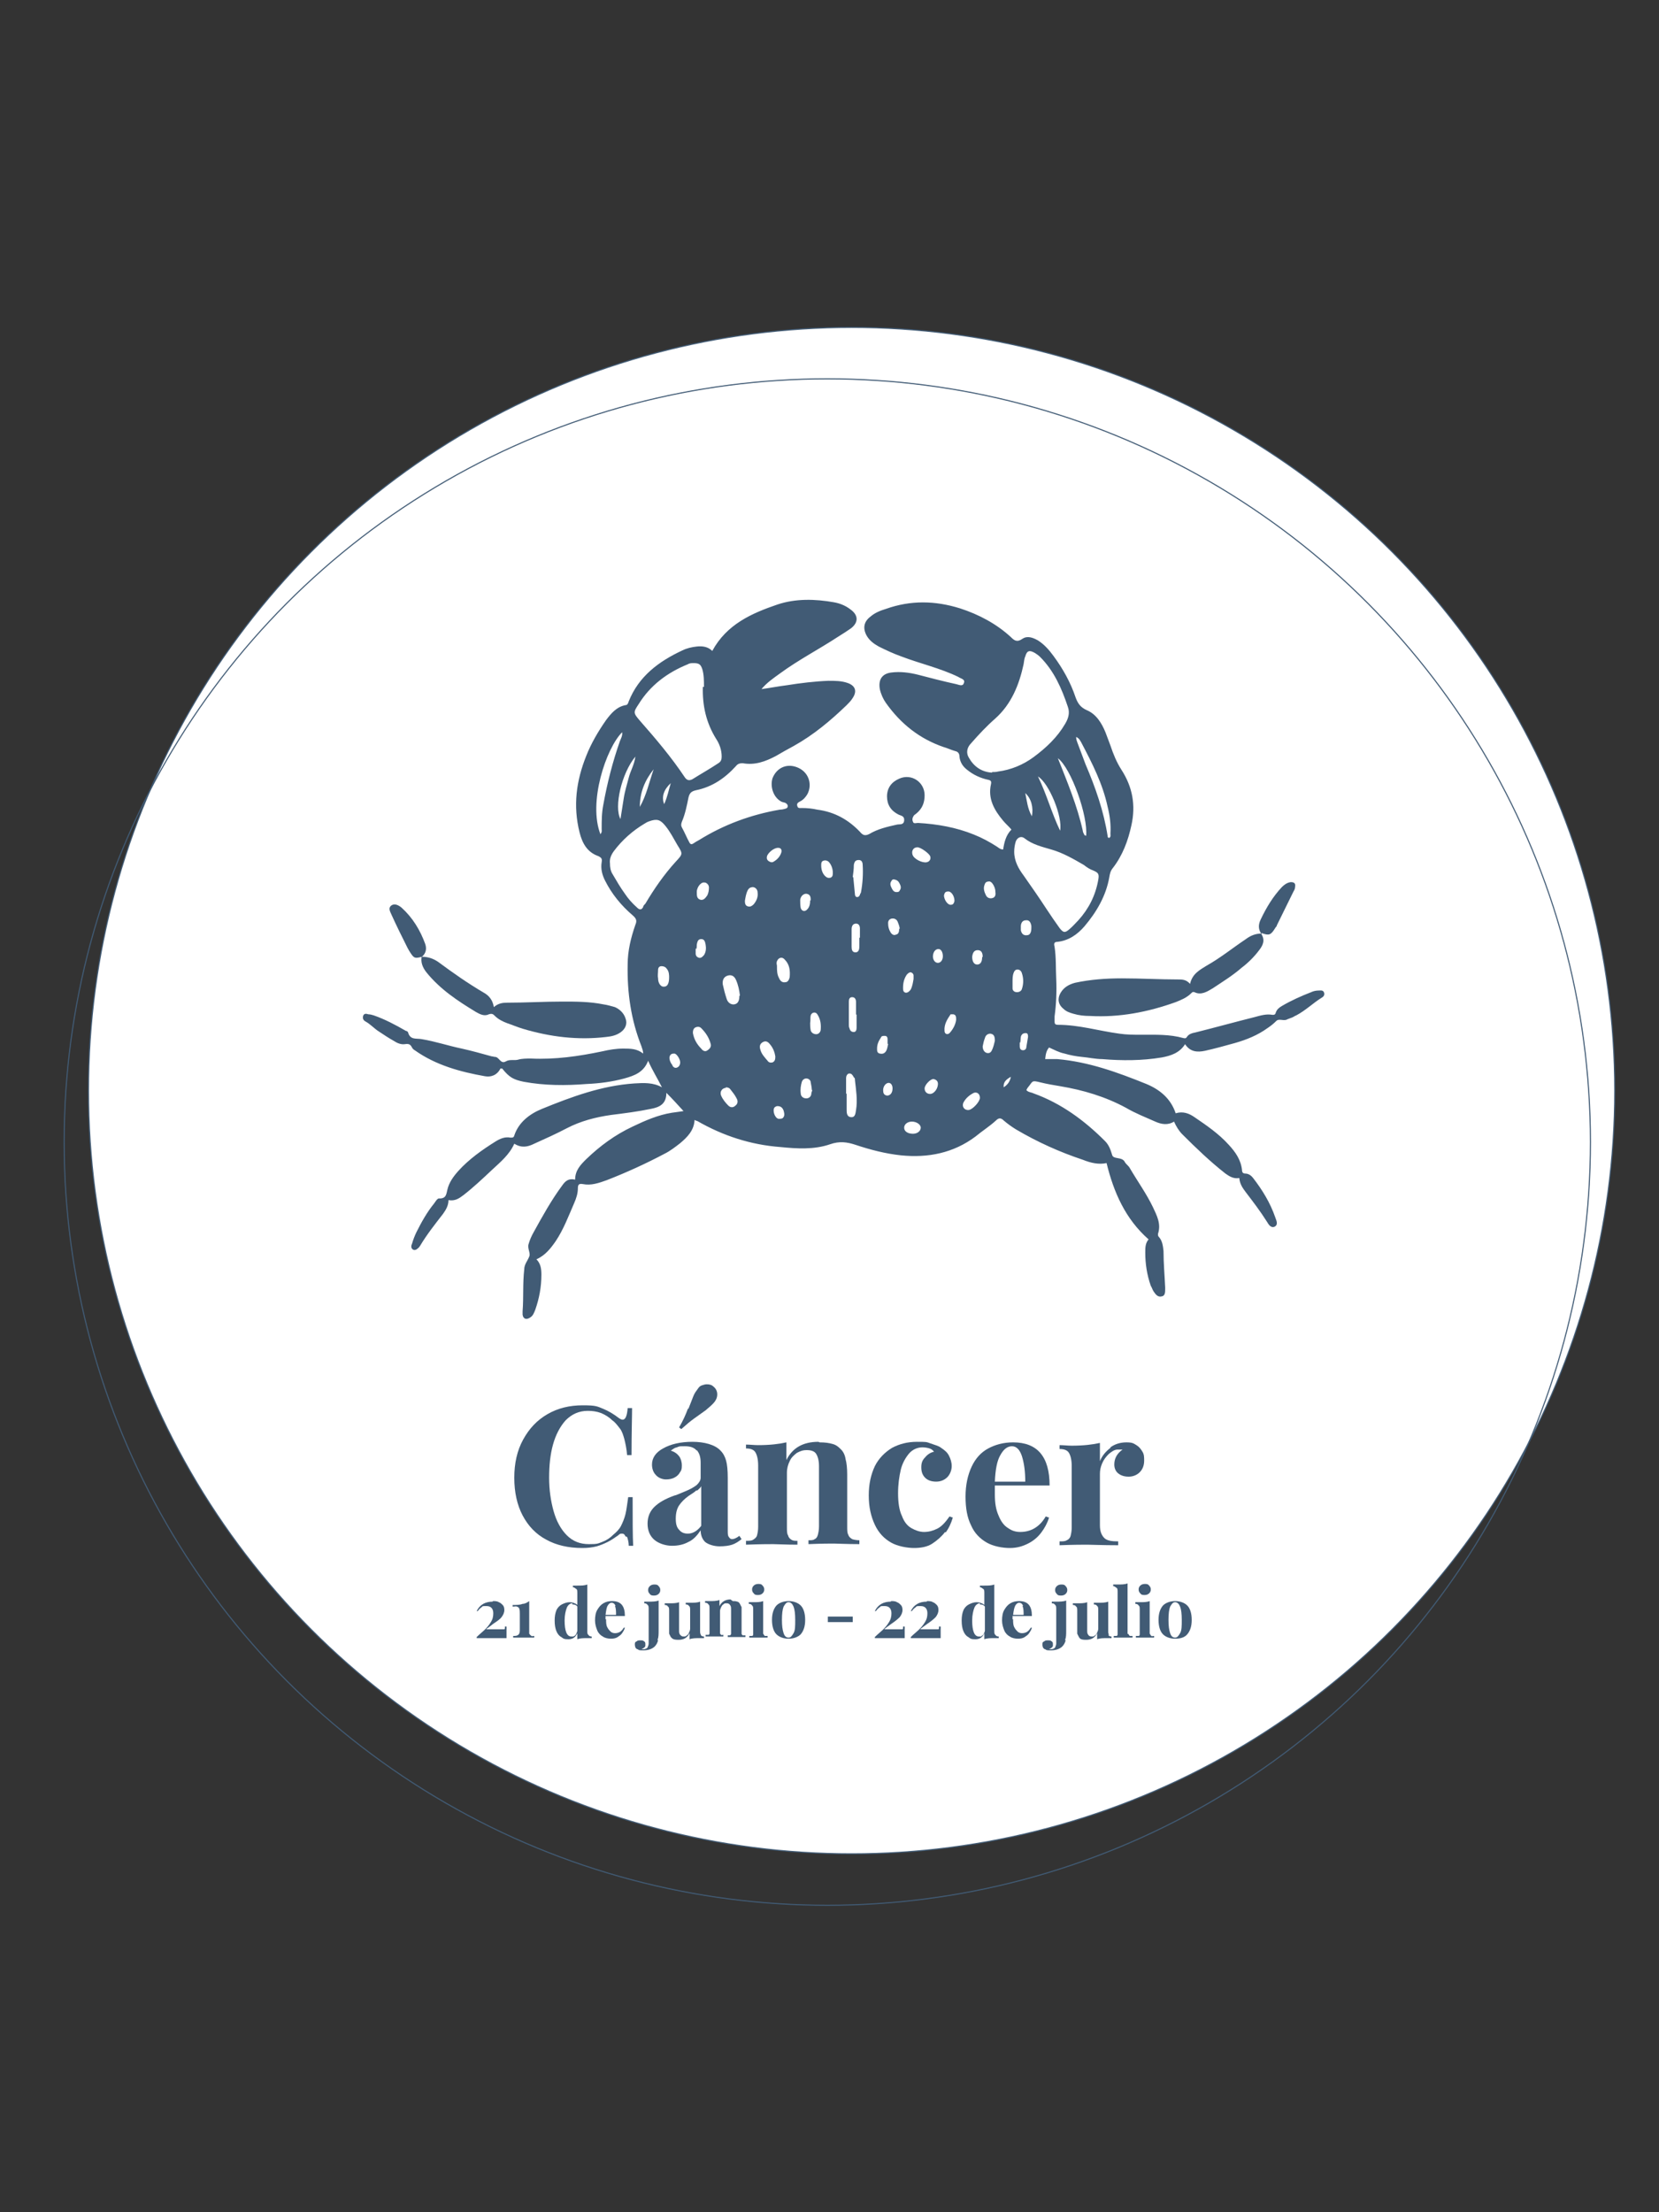
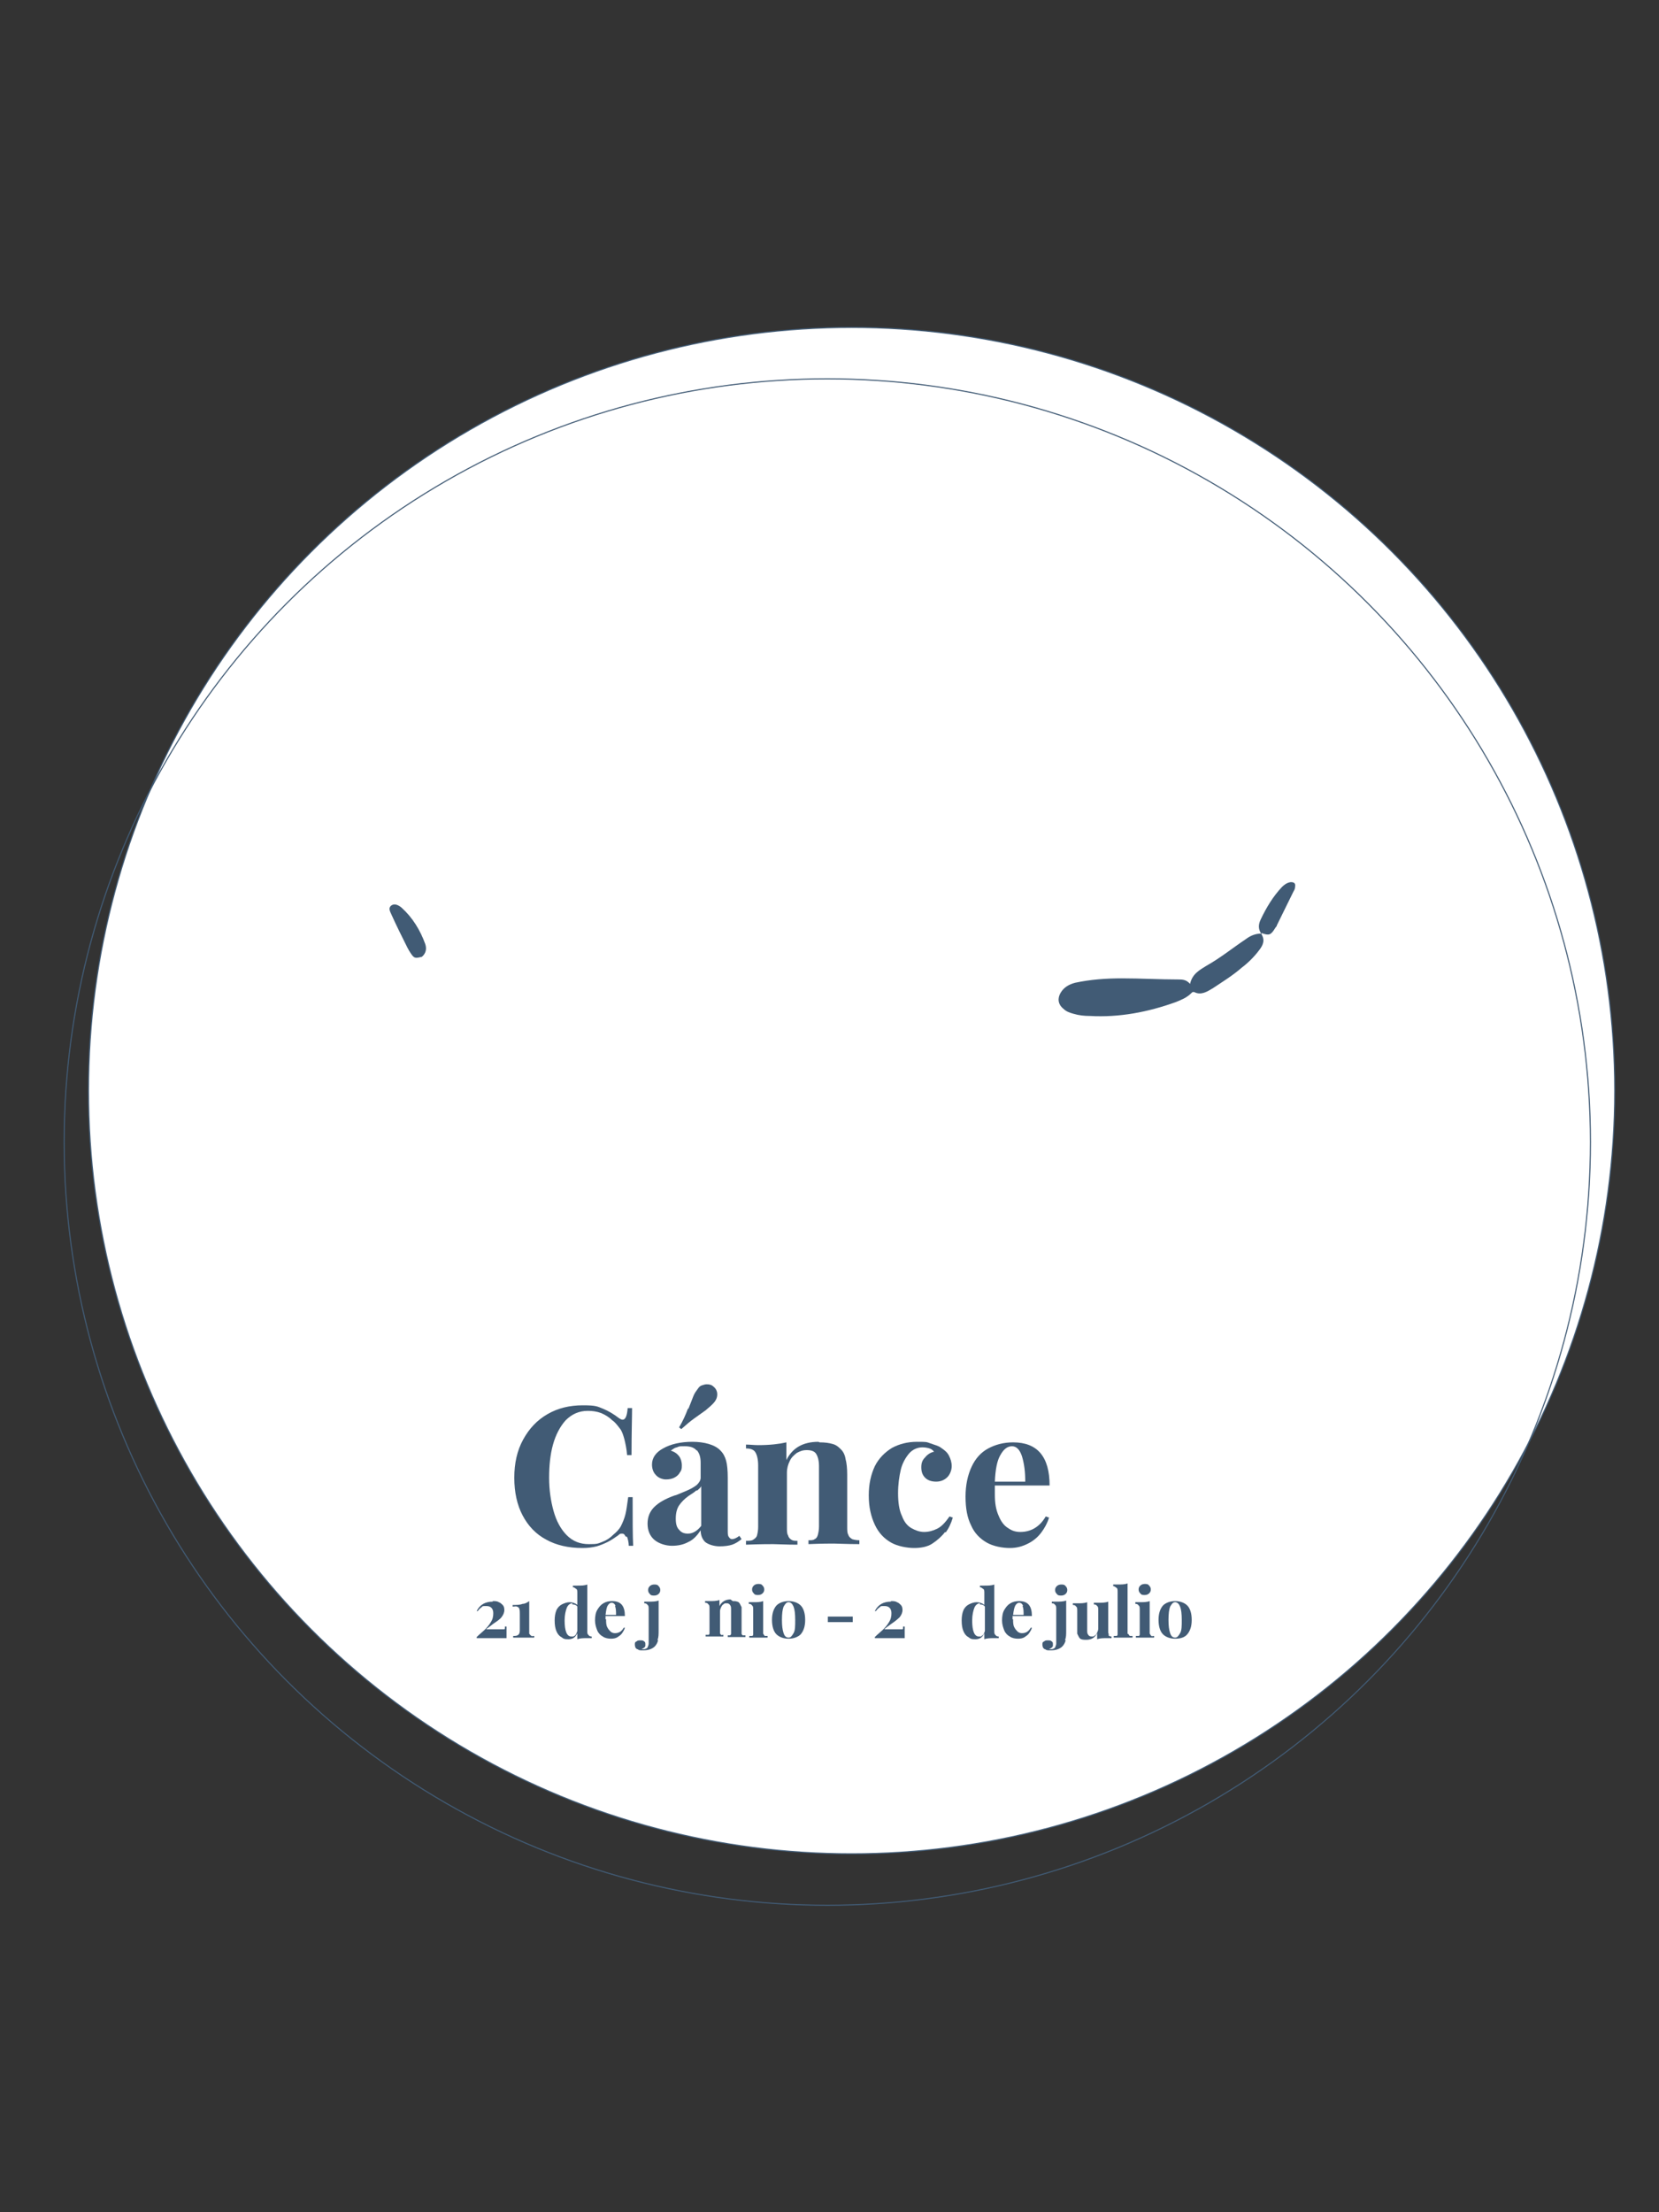
<svg xmlns="http://www.w3.org/2000/svg" viewBox="0 0 300 400" version="1.1">
  <rect x="0" y="0" width="300" height="400" fill="#333333" stroke="none" />
  <defs>
    <style>
      .cls-1 {
        fill: #fff;
      }

      .cls-1, .cls-2 {
        stroke: #415b75;
        stroke-miterlimit: 10;
        stroke-width: .2px;
      }

      .cls-3 {
        isolation: isolate;
      }

      .cls-2 {
        fill: none;
      }

      .cls-4 {
        fill: #415b75;
      }
    </style>
  </defs>
  <g>
    <g id="Capa_1">
      <g data-name="Capa_1" id="Capa_1-2">
        <circle r="138" cy="197.2" cx="154" class="cls-1" />
        <g>
          <g class="cls-3">
            <g class="cls-3">
              <path d="M113.1,277.8c-.1-.3-.3-.5-.6-.5s-.4,0-.7.3c-.7.5-1.3.9-1.9,1.2-.6.3-1.3.6-2,.8-.8.2-1.6.3-2.6.3-2.5,0-4.7-.5-6.5-1.5-1.9-1-3.3-2.5-4.3-4.4-1-1.9-1.5-4.2-1.5-6.8s.5-4.9,1.6-6.9,2.5-3.5,4.4-4.6c1.9-1.1,4-1.6,6.4-1.6s2.6.2,3.6.6c1,.4,2,1,2.9,1.7.3.2.5.3.7.3.5,0,.8-.7.9-2.1h.8c0,1.6-.1,4.4-.1,8.5h-.8c-.1-1.2-.3-2.1-.5-2.9-.2-.7-.4-1.4-.8-1.9s-.8-1.1-1.4-1.5c-.6-.6-1.3-1-2-1.3-.8-.3-1.6-.4-2.4-.4-1.6,0-2.9.6-4,1.7-1,1.1-1.8,2.6-2.3,4.4-.5,1.8-.7,3.8-.7,6s.3,4.2.8,6c.5,1.8,1.3,3.3,2.4,4.4s2.4,1.6,4,1.6,1.6-.1,2.4-.4c.8-.3,1.4-.7,2-1.3.6-.5,1.1-1,1.4-1.6.3-.6.6-1.3.8-2.1.2-.8.3-1.8.5-3.1h.8c0,4.2,0,7.2.1,8.8h-.8c0-.7-.2-1.3-.3-1.6Z" class="cls-4" />
              <path d="M126,262.3c-.5-.6-1.2-.8-2.2-.8s-.9,0-1.4.2c-.5.1-.8.4-1.1.6.7.2,1.2.6,1.5,1s.5,1,.5,1.7-.1.9-.4,1.3c-.2.4-.6.7-1,.9-.4.2-.9.3-1.5.3s-1.4-.3-1.8-.8c-.5-.5-.7-1.2-.7-1.9,0-1.2.7-2.2,2-2.9,1.4-.8,3.2-1.2,5.3-1.2s4.1.5,5.1,1.6c.5.5.8,1.1,1,1.8.2.7.3,1.8.3,3.1v9.5c0,.6,0,1,.2,1.2.1.2.3.4.6.4s.8-.2,1.3-.6l.4.6c-.5.4-1.1.8-1.7,1-.6.2-1.4.3-2.3.3s-2-.3-2.6-.8c-.5-.5-.8-1.2-.8-2.1-.6.9-1.3,1.7-2.2,2.1-.9.5-1.9.7-3,.7s-2.4-.4-3.2-1.1c-.8-.7-1.2-1.7-1.2-2.9s.4-2.2,1.2-3c.8-.8,2-1.5,3.7-2.1.2,0,.8-.3,1.8-.7s1.7-.8,2.2-1.2c.4-.4.7-.8.7-1.3v-2.7c0-1-.2-1.7-.7-2.3ZM125.9,269.5c-.3.3-.8.6-1.4,1-.7.5-1.3,1.1-1.7,1.7-.4.6-.6,1.4-.6,2.4s.2,1.6.6,2c.4.5.9.7,1.6.7.9,0,1.7-.5,2.4-1.4v-7.2c-.1.3-.4.5-.7.8ZM124.5,254.7c.4-1,.7-1.8.9-2.3s.5-.9.8-1.3c.2-.3.4-.5.7-.6.3-.1.6-.2.9-.2.5,0,.9.1,1.2.4.4.3.7.8.7,1.4s-.2,1-.5,1.4c-.4.5-.9.9-1.6,1.5-.7.5-1.4,1-2.1,1.5-.7.5-1.4,1.1-2.3,1.9l-.4-.3c.7-1.2,1.2-2.3,1.6-3.4Z" class="cls-4" />
              <path d="M148.2,260.8c1,0,1.7.1,2.4.3s1.1.6,1.5,1c.4.4.7,1,.8,1.7.2.7.3,1.7.3,2.8v9.4c0,.7,0,1.2.2,1.5.1.4.4.6.7.8.3.1.8.2,1.3.2v.7c-2.3,0-3.9-.1-4.6-.1s-2.2,0-4.6.1v-.7c.5,0,.9,0,1.1-.2.3-.1.5-.4.6-.8.1-.4.2-.9.2-1.5v-10.9c0-1-.2-1.7-.5-2.2-.3-.5-.9-.7-1.7-.7s-1.2.2-1.8.5c-.5.4-1,.8-1.3,1.5-.3.6-.5,1.3-.5,2.1v9.8c0,.7,0,1.2.2,1.5.1.4.3.6.6.8s.6.2,1.1.2v.7c-2.1,0-3.6-.1-4.4-.1s-2.3,0-4.9.1v-.7c.6,0,1,0,1.3-.2s.6-.4.7-.8c.1-.4.2-.9.2-1.5v-11.1c0-1.1-.2-1.9-.5-2.4-.3-.5-.9-.7-1.7-.7v-.7c.7,0,1.5.1,2.2.1,2.1,0,3.8-.2,5.1-.5v3.2c1.1-2.2,3-3.3,5.8-3.3Z" class="cls-4" />
              <path d="M170.9,277c-.6.8-1.4,1.5-2.3,2.1s-2.1.8-3.3.8-3-.3-4.2-1c-1.2-.7-2.2-1.7-2.9-3.2s-1.1-3.2-1.1-5.3.4-3.8,1.1-5.3c.7-1.4,1.8-2.5,3.1-3.3,1.3-.7,2.8-1.1,4.5-1.1s1.7,0,2.5.3,1.4.4,1.9.8c.6.4,1.1.8,1.4,1.4.3.6.5,1.2.5,1.9s-.3,1.5-.8,2-1.2.8-2,.8-1.5-.2-2-.7c-.5-.5-.7-1.1-.7-1.9s.2-1.3.7-1.8c.4-.5,1-.9,1.6-1-.2-.3-.5-.5-.8-.6s-.8-.2-1.3-.2c-.9,0-1.8.4-2.4,1.1s-1.2,1.7-1.5,2.9c-.3,1.3-.5,2.7-.5,4.3s.2,3.1.7,4.1c.4,1.1,1,1.8,1.7,2.2.7.4,1.5.7,2.3.7s1.6-.2,2.4-.6c.8-.4,1.5-1.2,2.2-2.2l.6.2c-.3,1-.7,1.9-1.3,2.7Z" class="cls-4" />
              <path d="M179.9,270.2c0,1.6.2,2.8.7,3.9.4,1,1,1.8,1.7,2.2.7.5,1.4.7,2.2.7,1.9,0,3.5-.9,4.6-2.8l.6.2c-.3,1-.8,1.9-1.4,2.7-.6.8-1.4,1.5-2.4,2-1,.5-2,.8-3.3.8s-3-.3-4.2-1-2.2-1.7-2.8-3.1c-.7-1.4-1-3.1-1-5.2s.4-3.9,1.1-5.4c.7-1.5,1.7-2.6,3-3.3,1.3-.7,2.8-1.1,4.5-1.1,4.4,0,6.6,2.6,6.6,7.8h-9.9c0,.3,0,.9,0,1.6ZM184.8,263.3c-.4-1.2-1-1.8-1.8-1.8s-1.5.5-2.1,1.6c-.6,1-.9,2.6-1,4.8h5.5c0-1.8-.2-3.3-.6-4.6Z" class="cls-4" />
-               <path d="M200.8,261.7c.8-.6,1.8-.9,2.9-.9s1.3.2,1.8.5c.5.3.8.7,1.1,1.2s.3,1,.3,1.6c0,.9-.3,1.6-.8,2.1-.5.5-1.2.8-2,.8s-1.4-.2-1.9-.6c-.5-.4-.7-1-.7-1.6,0-1.1.5-2,1.5-2.7-.1,0-.3,0-.4,0s-.3,0-.5,0c-.6,0-1.1.4-1.6.8-.5.5-.9,1-1.2,1.7-.3.7-.4,1.3-.4,1.9v9.3c0,1.1.3,1.8.8,2.3s1.4.6,2.5.6v.7c-2.9,0-4.8-.1-5.6-.1s-2.4,0-5,.1v-.7c.6,0,1,0,1.3-.2.3-.1.6-.4.7-.8.1-.4.2-.9.2-1.5v-11.1c0-1.1-.2-1.9-.5-2.4-.3-.5-.9-.7-1.7-.7v-.7c.7,0,1.5.1,2.2.1,2.1,0,3.8-.2,5.1-.5v3.3c.4-1,1.1-1.8,1.9-2.4Z" class="cls-4" />
            </g>
          </g>
          <g class="cls-3">
            <g class="cls-3">
              <path d="M89.1,289.5c.4,0,.8,0,1.1.2.3.1.5.3.7.5.2.2.3.5.3.9,0,.5-.2.9-.5,1.3s-.9.8-1.5,1.2c-.6.5-1.1.8-1.3,1h2.7c.2,0,.4,0,.5,0,.1,0,.2,0,.2-.2,0,0,0-.2,0-.3h.3c0,1,0,1.7,0,2.1-.2,0-.8,0-1.8,0h-3.6v-.2c.1-.1.5-.5,1.1-1,.6-.5,1.1-1.1,1.4-1.6.4-.6.5-1.1.5-1.7,0-.8-.4-1.3-1.2-1.3s-.7,0-.9.2c-.3.2-.5.4-.7.7h-.2c.6-1.2,1.6-1.7,2.9-1.7Z" class="cls-4" />
              <path d="M95.8,295.5c0,.1.2.2.3.3s.3,0,.5,0v.3c-.9,0-1.5,0-1.7,0s-1,0-2.1,0v-.3c.4,0,.7,0,.9-.2.2-.1.3-.4.3-.8v-3c0-.4,0-.7-.1-.9,0-.2-.2-.3-.4-.4s-.4,0-.8,0v-.3c.7,0,1.3,0,1.8-.2.5,0,.9-.3,1.2-.5v5.3c0,.2,0,.4,0,.6Z" class="cls-4" />
              <path d="M106.4,295.6c.1.2.3.3.6.3v.3c-.3,0-.5,0-.8,0-.7,0-1.3,0-1.8.2v-1.1c-.3.7-.8,1.1-1.6,1.1s-.9-.1-1.3-.4c-.4-.2-.7-.6-.9-1.1s-.3-1.1-.3-1.9c0-.7.1-1.3.3-1.8.2-.5.6-.9,1-1.1s.9-.4,1.4-.4,1.1.2,1.4.5v-2.1c0-.4,0-.7-.2-.8s-.3-.3-.6-.3v-.3c.3,0,.5,0,.8,0,.7,0,1.3,0,1.8-.2v8.3c0,.4,0,.7.2.8ZM103.5,289.9c-.4,0-.8.3-1,.8-.2.5-.4,1.3-.4,2.3,0,1.9.4,2.9,1.2,2.9s.3,0,.5-.1c.2,0,.3-.2.4-.4.1-.2.2-.4.2-.6v-4.3c-.2-.3-.5-.4-.9-.4Z" class="cls-4" />
              <path d="M109.6,292.8c0,.5,0,1,.2,1.4s.4.6.6.8c.2.2.5.3.8.3.7,0,1.2-.3,1.6-1h.2c-.1.4-.3.7-.5,1-.2.3-.5.5-.8.7-.3.2-.7.3-1.2.3s-1.1-.1-1.5-.4c-.4-.2-.8-.6-1-1.1-.2-.5-.4-1.1-.4-1.8s.1-1.4.4-1.9c.3-.5.6-.9,1.1-1.2.5-.3,1-.4,1.6-.4,1.6,0,2.3.9,2.3,2.7h-3.5c0,.1,0,.3,0,.6ZM111.3,290.4c-.1-.4-.4-.6-.7-.6s-.5.2-.7.5-.3.9-.4,1.7h1.9c0-.6,0-1.2-.2-1.6Z" class="cls-4" />
              <path d="M119,296.6c-.1.4-.3.8-.6,1.1-.4.4-1.1.7-2,.7s-.8,0-1.1-.2c-.2,0-.3-.2-.4-.3,0-.1-.1-.3-.1-.5,0-.3,0-.5.3-.6.2-.2.4-.2.7-.2s.5,0,.7.2c.2.1.2.3.2.6s0,.3-.2.5c-.1.1-.3.2-.5.3.1,0,.2,0,.3,0,.4,0,.6-.1.8-.3,0-.1.2-.4.2-.7,0-.3,0-.8,0-1.4v-4.8c0-.4,0-.7-.2-.8-.1-.2-.3-.3-.6-.3v-.3c.3,0,.5,0,.8,0,.7,0,1.3,0,1.8-.2v5.4c0,.7,0,1.3-.2,1.7ZM119.1,286.8c.2.2.3.4.3.7s-.1.5-.3.7c-.2.2-.5.3-.8.3s-.6,0-.8-.3c-.2-.2-.3-.4-.3-.7s.1-.5.3-.7c.2-.2.5-.3.8-.3s.6,0,.8.3Z" class="cls-4" />
-               <path d="M126.7,295.6c.1.2.3.3.6.3v.3c-.3,0-.5,0-.8,0-.7,0-1.3,0-1.8.2v-1.1c-.4.8-1,1.2-2,1.2s-1.1-.2-1.4-.5c-.1-.2-.2-.4-.3-.6,0-.3,0-.6,0-1v-3.1c0-.4,0-.7-.2-.8-.1-.2-.3-.3-.6-.3v-.3c.3,0,.5,0,.8,0,.7,0,1.3,0,1.8-.2v5.1c0,.3,0,.6.2.8s.3.3.6.3.4,0,.6-.2c.2-.1.3-.3.4-.5.1-.2.2-.5.2-.7v-3.3c0-.4,0-.7-.2-.8-.1-.2-.3-.3-.6-.3v-.3c.3,0,.5,0,.8,0,.7,0,1.3,0,1.8-.2v5.2c0,.4,0,.7.2.8Z" class="cls-4" />
              <path d="M132.5,289.5c.3,0,.6,0,.8.1.2,0,.4.2.5.4.1.2.2.4.3.6,0,.2,0,.6,0,1v3.3c0,.2,0,.4,0,.5,0,.1.1.2.2.3.1,0,.3,0,.5,0v.3c-.8,0-1.4,0-1.6,0s-.8,0-1.6,0v-.3c.2,0,.3,0,.4,0,0,0,.2-.1.2-.3,0-.1,0-.3,0-.5v-3.9c0-.3,0-.6-.2-.8-.1-.2-.3-.3-.6-.3s-.4,0-.6.2c-.2.1-.3.3-.4.5-.1.2-.2.5-.2.7v3.5c0,.2,0,.4,0,.5s.1.2.2.3.2,0,.4,0v.3c-.8,0-1.3,0-1.5,0s-.8,0-1.7,0v-.3c.2,0,.4,0,.5,0,.1,0,.2-.1.2-.3,0-.1,0-.3,0-.5v-3.9c0-.4,0-.7-.2-.8-.1-.2-.3-.3-.6-.3v-.3c.3,0,.5,0,.8,0,.7,0,1.3,0,1.8-.2v1.1c.4-.8,1.1-1.2,2-1.2Z" class="cls-4" />
              <path d="M138.1,295.5c0,.1.1.2.2.3.1,0,.3,0,.5,0v.3c-.8,0-1.4,0-1.6,0s-.8,0-1.7,0v-.3c.2,0,.4,0,.5,0,.1,0,.2-.1.2-.3,0-.1,0-.3,0-.5v-3.9c0-.4,0-.7-.2-.8-.1-.2-.3-.3-.6-.3v-.3c.3,0,.5,0,.8,0,.7,0,1.3,0,1.8-.2v5.4c0,.2,0,.4,0,.5ZM137.9,286.7c.2.2.3.4.3.7s-.1.5-.3.7c-.2.2-.5.3-.8.3s-.6,0-.8-.3c-.2-.2-.3-.4-.3-.7s.1-.5.3-.7c.2-.2.5-.3.8-.3s.6,0,.8.3Z" class="cls-4" />
              <path d="M144.8,290.3c.5.5.8,1.4.8,2.6s-.3,2-.8,2.6c-.5.5-1.3.8-2.2.8s-1.7-.3-2.2-.8c-.5-.5-.8-1.4-.8-2.6s.3-2,.8-2.6c.5-.5,1.3-.8,2.2-.8s1.7.3,2.2.8ZM141.7,290.5c-.2.5-.3,1.3-.3,2.4s.1,1.8.3,2.4.5.8.9.8.6-.3.9-.8.3-1.3.3-2.4-.1-1.9-.3-2.4-.5-.8-.9-.8-.6.3-.9.8Z" class="cls-4" />
              <path d="M149.7,293.3v-1h4.5v1h-4.5Z" class="cls-4" />
              <path d="M161.1,289.5c.4,0,.8,0,1.1.2.3.1.5.3.7.5.2.2.3.5.3.9,0,.5-.2.9-.5,1.3-.4.4-.9.8-1.5,1.2-.7.5-1.1.8-1.3,1h2.7c.2,0,.4,0,.5,0,.1,0,.2,0,.2-.2,0,0,0-.2,0-.3h.3c0,1,0,1.7,0,2.1-.2,0-.8,0-1.8,0h-3.6v-.2c.1-.1.5-.5,1.1-1,.6-.5,1.1-1.1,1.4-1.6.4-.6.5-1.1.5-1.7,0-.8-.4-1.3-1.2-1.3s-.7,0-.9.2c-.3.2-.5.4-.7.7h-.2c.6-1.2,1.6-1.7,2.9-1.7Z" class="cls-4" />
-               <path d="M167.6,289.5c.4,0,.8,0,1.1.2.3.1.5.3.7.5.2.2.3.5.3.9,0,.5-.2.9-.5,1.3-.4.4-.9.8-1.5,1.2-.7.5-1.1.8-1.3,1h2.7c.2,0,.4,0,.5,0,.1,0,.2,0,.2-.2,0,0,0-.2,0-.3h.3c0,1,0,1.7,0,2.1-.2,0-.8,0-1.8,0h-3.6v-.2c.1-.1.5-.5,1.1-1,.6-.5,1.1-1.1,1.4-1.6.4-.6.5-1.1.5-1.7,0-.8-.4-1.3-1.2-1.3s-.7,0-.9.2c-.3.2-.5.4-.7.7h-.2c.6-1.2,1.6-1.7,2.9-1.7Z" class="cls-4" />
              <path d="M180,295.6c.1.2.3.3.6.3v.3c-.3,0-.5,0-.8,0-.7,0-1.3,0-1.8.2v-1.1c-.3.7-.8,1.1-1.6,1.1s-.9-.1-1.3-.4c-.4-.2-.7-.6-.9-1.1s-.3-1.1-.3-1.9c0-.7.1-1.3.3-1.8.2-.5.6-.9,1-1.1s.9-.4,1.4-.4,1.1.2,1.4.5v-2.1c0-.4,0-.7-.2-.8s-.3-.3-.6-.3v-.3c.3,0,.5,0,.8,0,.7,0,1.3,0,1.8-.2v8.3c0,.4,0,.7.2.8ZM177.2,289.9c-.4,0-.8.3-1,.8-.2.5-.4,1.3-.4,2.3,0,1.9.4,2.9,1.2,2.9s.3,0,.5-.1.3-.2.4-.4c.1-.2.2-.4.2-.6v-4.3c-.2-.3-.5-.4-.9-.4Z" class="cls-4" />
              <path d="M183.2,292.8c0,.5,0,1,.2,1.4s.4.6.6.8c.2.2.5.3.8.3.7,0,1.2-.3,1.6-1h.2c-.1.4-.3.7-.5,1-.2.3-.5.5-.8.7s-.7.3-1.2.3-1.1-.1-1.5-.4c-.4-.2-.8-.6-1-1.1-.2-.5-.4-1.1-.4-1.8s.1-1.4.4-1.9.6-.9,1.1-1.2c.5-.3,1-.4,1.6-.4,1.6,0,2.3.9,2.3,2.7h-3.5c0,.1,0,.3,0,.6ZM185,290.4c-.1-.4-.4-.6-.7-.6s-.5.2-.7.5c-.2.4-.3.9-.4,1.7h1.9c0-.6,0-1.2-.2-1.6Z" class="cls-4" />
              <path d="M192.7,296.6c-.1.4-.3.8-.6,1.1-.4.4-1.1.7-2,.7s-.8,0-1.1-.2c-.2,0-.3-.2-.4-.3,0-.1-.1-.3-.1-.5,0-.3,0-.5.3-.6.2-.2.4-.2.7-.2s.5,0,.7.2c.2.1.2.3.2.6s0,.3-.2.5c-.1.1-.3.2-.5.3.1,0,.2,0,.3,0,.4,0,.6-.1.8-.3,0-.1.2-.4.2-.7s0-.8,0-1.4v-4.8c0-.4,0-.7-.2-.8-.1-.2-.3-.3-.6-.3v-.3c.3,0,.5,0,.8,0,.7,0,1.3,0,1.8-.2v5.4c0,.7,0,1.3-.2,1.7ZM192.7,286.8c.2.2.3.4.3.7s-.1.5-.3.7-.5.3-.8.3-.6,0-.8-.3c-.2-.2-.3-.4-.3-.7s.1-.5.3-.7c.2-.2.5-.3.8-.3s.6,0,.8.3Z" class="cls-4" />
              <path d="M200.4,295.6c.1.2.3.3.6.3v.3c-.3,0-.5,0-.8,0-.7,0-1.3,0-1.8.2v-1.1c-.4.8-1,1.2-2,1.2s-1.1-.2-1.3-.5c-.1-.2-.2-.4-.3-.6,0-.3,0-.6,0-1v-3.1c0-.4,0-.7-.2-.8-.1-.2-.3-.3-.6-.3v-.3c.3,0,.5,0,.8,0,.7,0,1.3,0,1.8-.2v5.1c0,.3,0,.6.2.8.1.2.3.3.6.3s.4,0,.6-.2c.2-.1.3-.3.4-.5.1-.2.2-.5.2-.7v-3.3c0-.4,0-.7-.2-.8-.1-.2-.3-.3-.6-.3v-.3c.3,0,.5,0,.8,0,.7,0,1.3,0,1.8-.2v5.2c0,.4,0,.7.2.8Z" class="cls-4" />
              <path d="M204.1,295.5c0,.1.1.2.2.3.1,0,.3,0,.5,0v.3c-.9,0-1.4,0-1.7,0s-.9,0-1.7,0v-.3c.2,0,.4,0,.5,0s.2-.1.2-.3c0-.1,0-.3,0-.5v-7.1c0-.4,0-.7-.2-.8s-.3-.3-.6-.3v-.3c.3,0,.5,0,.8,0,.7,0,1.3,0,1.8-.2v8.6c0,.2,0,.4,0,.5Z" class="cls-4" />
              <path d="M208,295.5c0,.1.1.2.2.3s.3,0,.5,0v.3c-.8,0-1.4,0-1.6,0s-.8,0-1.7,0v-.3c.2,0,.4,0,.5,0,.1,0,.2-.1.2-.3,0-.1,0-.3,0-.5v-3.9c0-.4,0-.7-.2-.8-.1-.2-.3-.3-.6-.3v-.3c.3,0,.5,0,.8,0,.7,0,1.3,0,1.8-.2v5.4c0,.2,0,.4,0,.5ZM207.8,286.7c.2.2.3.4.3.7s-.1.5-.3.7c-.2.2-.5.3-.8.3s-.6,0-.8-.3c-.2-.2-.3-.4-.3-.7s.1-.5.3-.7c.2-.2.5-.3.8-.3s.6,0,.8.3Z" class="cls-4" />
              <path d="M214.7,290.3c.5.5.8,1.4.8,2.6s-.3,2-.8,2.6-1.3.8-2.2.8-1.7-.3-2.2-.8-.8-1.4-.8-2.6.3-2,.8-2.6c.5-.5,1.3-.8,2.2-.8s1.7.3,2.2.8ZM211.6,290.5c-.2.5-.3,1.3-.3,2.4s.1,1.8.3,2.4.5.8.9.8.6-.3.9-.8.3-1.3.3-2.4-.1-1.9-.3-2.4-.5-.8-.9-.8-.6.3-.9.8Z" class="cls-4" />
            </g>
          </g>
          <g>
-             <path d="M90.5,193.2c-.6,1.2-1.7,1.6-2.8,1.4-4.5-.8-8.9-2-12.7-4.7-.2-.1-.4-.3-.5-.5-.3-.6-.6-.7-1.3-.6-.7.1-1.4-.2-2-.6-.9-.5-1.8-1.1-2.7-1.7-.8-.5-1.5-1.3-2.4-1.8-.4-.2-.6-.6-.4-1.1.2-.4.6-.3.9-.2.3,0,.7.1,1,.2,2,.7,3.9,1.7,5.8,2.8.2,0,.4.2.4.3.4,1.4,1.5,1,2.5,1.2,2.4.4,4.8,1.2,7.2,1.7,1.8.4,3.6.9,5.4,1.4.2,0,.4.1.6.1.8,0,1,1.4,2,.8.7-.4,1.5-.1,2.2-.3.7-.2,1.5-.2,2.3-.2,4.4.2,8.6-.4,12.9-1.3,1.3-.3,2.5-.5,3.8-.5,1.3,0,2.5,0,3.6.9,0-.6-.2-.9-.3-1.3-1.9-4.8-2.6-9.7-2.5-14.8,0-2.5.6-4.9,1.4-7.2.3-.7.2-1.1-.5-1.7-2.1-1.8-3.8-3.9-5-6.3-.5-1-.8-2.1-.6-3.3.1-.6,0-.8-.6-1.1-2-.7-2.9-2.3-3.4-4.3-1.2-4.8-.6-9.3,1.2-13.8.9-2.3,2.2-4.5,3.6-6.5.9-1.2,1.9-2.4,3.5-2.7.4,0,.5-.4.6-.7,1.8-4.5,5.4-7.2,9.7-9.2.8-.4,1.7-.6,2.6-.7,1-.1,2,0,2.8.8,2.6-4.8,7.1-6.8,11.8-8.4,3.3-1.1,6.8-1,10.2-.4,1.1.2,2.1.6,3,1.3,1.4,1,1.5,2.3.1,3.4-.7.5-1.5,1-2.3,1.5-3.5,2.3-7.2,4.2-10.6,6.7-1.1.8-2.3,1.6-3.3,2.8,1.5-.2,3-.5,4.6-.7,2.5-.4,5-.7,7.5-.8,1.2,0,2.4,0,3.5.4,1.4.5,1.7,1.5.9,2.7-.3.5-.7.9-1.1,1.3-2.9,2.8-6,5.4-9.6,7.4-1.1.6-2.2,1.2-3.2,1.8-1.9,1-3.8,1.7-6,1.3-.5,0-.9.1-1.2.5-2,2.2-4.3,3.8-7.3,4.4-.8.2-1.1.5-1.3,1.3-.3,1.5-.6,3-1.2,4.4-.1.3-.2.6,0,1,.5.9.9,1.9,1.4,2.8.2.3.4.3.7.1.3-.2.6-.4,1-.6,4.5-2.8,9.4-4.6,14.6-5.5.4,0,.8-.1,1.1-.2.4-.1.5-.6.1-.9-.2-.2-.5-.2-.8-.3-1.5-.7-2.2-2.7-1.7-4.3.8-2,2.8-2.8,4.8-1.8,1.8.9,2.4,3,1.5,4.7-.3.5-.7,1-1.3,1.3-.4.2-.7.4-.5.9.1.4.5.3.8.3,1,0,1.9.1,2.8.3,3.1.4,5.6,1.8,7.7,4,.5.6.9.8,1.7.4,1.5-.9,3.2-1.3,5-1.7.5-.1,1.2.1,1.3-.7.1-.9-.6-.9-1-1.1-1.4-.7-2.1-1.8-2.1-3.3,0-1.5.8-2.6,2.2-3.2,2.2-1,4.6.6,4.6,3,0,1.3-.4,2.4-1.5,3.3-.1.1-.3.2-.4.3-.3.4-.4.8-.2,1.2.1.4.6.2.9.2,3.5.2,6.9.8,10.1,2.1,1.5.6,2.8,1.3,4.2,2.2.3.2.6.5,1.1.5.2-1.3.5-2.6,1.5-3.6-.5-.6-1-1-1.5-1.6-1.6-1.9-2.8-4-2.2-6.6.1-.5,0-.7-.5-.8-1.4-.3-2.7-.9-3.8-1.8-.8-.6-1.3-1.4-1.4-2.4,0-.6-.3-.9-.8-1-.7-.2-1.3-.5-2-.7-4.4-1.5-7.8-4.2-10.5-8-.5-.7-.9-1.6-1.1-2.5-.3-1.7.4-2.8,2.1-3,1.6-.2,3.2,0,4.8.4,2.3.6,4.6,1.2,6.9,1.7.5.1,1.2.5,1.4-.2.3-.7-.6-.8-1-1.1-3.3-1.6-6.9-2.4-10.3-3.7-1.4-.5-2.7-1.1-4.1-1.8-.9-.5-1.7-1.1-2.2-2-.7-1.3-.5-2.5.7-3.4.8-.7,1.8-1.1,2.8-1.4,4.5-1.6,8.9-1.5,13.4-.1,3.4,1.1,6.6,2.8,9.2,5.2.6.6,1.1,1,2.1.3.9-.6,1.9-.2,2.8.3,1.1.7,2,1.7,2.8,2.8,1.7,2.3,3.1,4.8,4,7.5.4,1.1.9,1.8,2,2.3,1.7.7,2.7,2.3,3.4,4,.3.8.6,1.6.9,2.4.5,1.5,1.1,3,2,4.4,2,3.1,2.6,6.4,1.8,10-.6,2.8-1.6,5.5-3.4,7.8-.4.5-.5,1-.6,1.6-.6,3.4-2.3,6.3-4.5,8.9-1.3,1.5-2.9,2.6-4.9,2.8-.7,0-.6.5-.5.9.3,1.9.2,3.9.3,5.8.1,2.3,0,4.6-.3,6.8,0,.3,0,.6,0,.9,0,.4.1.6.6.6,3.8,0,7.4,1.1,11.1,1.6,1.3.2,2.7.2,4,.2,2.6,0,5.1-.1,7.6.6.4.1.5,0,.7-.3.3-.4.8-.6,1.4-.7,3.6-.9,7.2-1.9,10.8-2.8,1.1-.3,2.1-.6,3.2-.4.3,0,.5,0,.6-.4.2-.6.6-.9,1.1-1.2,1.7-1,3.5-1.8,5.3-2.5.4-.2.9-.3,1.4-.3.3,0,.7-.1.9.3.2.4,0,.8-.4,1-1.6,1-2.9,2.3-4.6,3.2-.3.1-.5.3-.8.4-.3.1-.5.2-.8.3-.6.4-1.5-.2-2,.3-.5.5-1,.9-1.6,1.3-1.8,1.3-3.8,2.1-5.9,2.7-1.8.5-3.6,1-5.4,1.4-1.4.3-2.7.2-3.6-1.2-1,1.6-2.6,2.1-4.2,2.4-3.6.6-7.2.6-10.8.3-1.2,0-2.5-.3-3.7-.4-1-.1-2.1-.3-3.1-.6-1-.2-1.9-.7-2.8-1.1-.5.6-.6,1.2-.7,2.1.8,0,1.5,0,2.2,0,5.7.5,10.9,2.4,16.1,4.5,2.4,1,4.4,2.6,5.3,5.3,1.3-.4,2.4,0,3.4.7,2.2,1.5,4.4,3,6.2,5,1.2,1.3,2.2,2.7,2.4,4.6,0,.4.2.6.6.6.6,0,1.1.4,1.4.8,1.7,2.2,3.1,4.5,4,7.1.2.6.6,1.3-.1,1.7-.7.3-1.1-.4-1.4-.9-1.2-1.9-2.5-3.6-3.8-5.3-.6-.8-1.1-1.5-1.2-2.6-1,.2-1.8-.3-2.5-.8-2.8-2.2-5.3-4.6-7.8-7.1-.6-.6-1.1-1.4-1.5-2.3-1.1.7-2.3.5-3.4,0-1.8-.8-3.6-1.5-5.3-2.5-3.7-2-7.7-3.2-11.9-3.9-1.2-.2-2.4-.4-3.6-.7-1.6-.4-1.3-.2-2.2.9-.1.1-.2.3-.3.5.3.4.9.4,1.3.6,5,1.8,9.2,4.9,12.9,8.6.7.7,1,1.5,1.3,2.5.2.9,1.8.3,2.3,1.3.2.4.7.7.9,1.1,1.4,2.4,3,4.6,4.2,7.1.7,1.5,1.5,3,.9,4.8,0,.3,0,.4.2.6.6.7.7,1.6.8,2.5,0,2.2.2,4.4.3,6.6,0,0,0,.2,0,.3,0,.5,0,1.2-.6,1.3-.7.2-1.1-.3-1.5-.9-.2-.3-.3-.7-.5-1-.7-2-1-4-1-6,0-.9,0-1.7.6-2.4-4.2-3.7-6.3-8.5-7.6-13.8-1.4.3-2.8,0-4.3-.6-4.2-1.4-8.2-3.2-12.1-5.5-.8-.5-1.5-1-2.2-1.6-.5-.5-.9-.5-1.4,0-1.2,1.1-2.5,1.9-3.7,2.9-4,3-8.6,3.9-13.5,3.4-2.8-.3-5.5-1-8.2-1.9-1.5-.5-2.9-.7-4.6-.1-2.9,1-6,.8-9,.5-5.3-.4-10.3-2-15-4.7-.1,0-.3-.1-.5-.2-.1,1.9-1.3,3.1-2.6,4.2-.9.7-1.8,1.4-2.8,1.9-3.4,1.8-6.9,3.4-10.5,4.8-1.4.5-2.8,1-4.3.7-.6-.1-.9,0-.9.7,0,1-.3,1.9-.7,2.8-1,2.3-1.9,4.7-3.3,6.8-.9,1.3-1.9,2.6-3.5,3.3.8.8.9,1.8.9,2.8,0,2.2-.4,4.3-1.1,6.3-.2.5-.4,1.1-.9,1.4-.7.5-1.3.3-1.4-.5,0-.2,0-.4,0-.6.2-2.5,0-5,.3-7.6,0-.9.6-1.5.9-2.3.3-.6-.4-1.5-.1-2.3.2-.7.5-1.4.9-2.1,1.6-2.9,3.2-5.8,5.2-8.5.5-.7,1.1-1.3,2.3-1,0-1.7,1-2.7,2-3.7,2.5-2.4,5.2-4.4,8.4-5.9,2.3-1.1,4.6-2.1,7.1-2.5.7-.1,1.5-.2,2.1-.3-1-1.1-2-2.2-3.1-3.3,0,2-1.2,2.6-2.8,2.9-2.4.5-4.8.8-7.2,1.1-2.8.4-5.5,1.1-8,2.4-1.9,1-3.9,1.9-5.9,2.8-1.2.6-2.3.8-3.6,0-.9,2-2.5,3.3-4,4.7-1.7,1.6-3.4,3.2-5.2,4.6-.8.6-1.5,1.1-2.7.9,0,1-.5,1.8-1,2.5-1.4,1.8-2.9,3.7-4.1,5.7,0,.1-.2.2-.2.3-.3.3-.6.6-1,.5-.5-.2-.5-.7-.3-1.1.2-.7.5-1.5.8-2.1.9-1.8,1.9-3.6,3.2-5.2.3-.4.6-1,1-.9,1.2,0,1.2-.8,1.4-1.6.3-1.3,1.1-2.4,2-3.4,1.9-2.1,4.3-3.8,6.7-5.3.8-.5,1.7-.9,2.7-.7.4,0,.6,0,.7-.4.8-2.4,2.8-3.9,5-4.8,5.4-2.2,10.8-4.2,16.7-4.6,1.7-.1,3.4-.2,5,.7-.8-1.6-1.7-3-2.5-4.8-.8,2.1-2.5,2.7-4.3,3.2-2.2.6-4.5.9-6.8,1-3.8.3-7.6.3-11.4-.4-1.9-.4-2.6-.8-3.9-2.4ZM179.4,139.6c.4,0,.7,0,1.1-.1,2.3-.3,4.5-1.2,6.4-2.6,2.3-1.7,4.3-3.6,5.7-6,.6-1,.9-2,.5-3.1-1.1-3.3-2.5-6.5-5-9-.3-.3-.6-.5-.9-.7-1-.6-1.5-.5-1.8.6-.2.4-.2.9-.3,1.4-.8,3.7-2.2,7.2-5.1,9.8-1.6,1.4-3,2.9-4.4,4.5-.8.8-.9,1.8-.4,2.6.9,1.6,2.3,2.6,4.2,2.7ZM127.3,124.2c0-1.1,0-2.2-.3-3.2-.3-.9-.6-1.1-1.6-1.1-.3,0-.7,0-1,.2-3.7,1.5-6.8,3.8-8.9,7.2-1,1.5-1,1.6.2,3,2.9,3.3,5.7,6.6,8.1,10.2.4.6.8.7,1.4.4,1.6-1,3.2-1.9,4.7-2.9.5-.3.6-.7.6-1.2,0-1.2-.4-2.3-1-3.2-1.8-2.9-2.5-6-2.4-9.4ZM183.4,154c0,1.7.8,3.1,1.7,4.3,1.4,2,2.8,4,4.1,6,.8,1.2,1.6,2.4,2.4,3.5.7.9,1,.9,1.8.2.6-.5,1.1-1.1,1.6-1.6,1.9-2.1,3.1-4.5,3.6-7.3.2-1.1,0-1.3-.9-1.7-.6-.2-1.2-.6-1.7-1-1.9-1.1-3.8-2.2-5.9-2.8-1.7-.5-3.4-.9-4.8-2-.6-.5-1.3-.2-1.6.5-.2.6-.3,1.3-.3,1.9ZM110.3,156.1c0,.7.1,1.4.5,2,.7,1.2,1.4,2.4,2.2,3.5.6.9,1.3,1.7,2.2,2.5.4.4.8.5,1.1-.1,0-.2.2-.4.4-.6,1.6-2.7,3.4-5.3,5.5-7.6,1.3-1.4,1.3-1.4.3-3-.7-1.2-1.3-2.4-2.2-3.5-.9-1.1-1.5-1.3-2.9-.8-.3.1-.5.2-.8.4-2.2,1.3-4.1,3-5.6,5-.5.7-.8,1.4-.7,2.2ZM108.6,150.8c.3-.4.2-.6.2-.9,0-1.5,0-2.9.3-4.4.7-3.9,1.7-7.8,3-11.5.2-.5.5-1,.4-1.6-2.9,2.9-6.2,12.7-3.9,18.5ZM194.6,133.2c0,.5.1.7.2,1,.5,1.3,1,2.7,1.5,4,1.8,4.2,3.3,8.5,4,13,0,.1,0,.3.3.3.3-.2.2-.5.2-.8.1-1.6-.1-3.2-.5-4.8-.9-4.2-2.8-7.9-4.8-11.7-.2-.3-.3-.7-1-1ZM196.4,151.2c.4-3.6-2.7-12.3-5.1-14.1,1.7,4.3,3.5,8.6,4.5,13.1,0,.3.2.5.3.8,0,0,.1,0,.4.2ZM153.1,197.8s0,0,0,0c0,.9,0,1.9,0,2.8,0,.6,0,1.4.9,1.4.7,0,.7-.8.8-1.3.3-1.8,0-3.6-.2-5.4,0-.2,0-.4-.2-.5-.2-.4-.4-.7-.8-.7-.4,0-.6.5-.6.8,0,.9,0,1.9,0,2.8ZM133.8,180c-.1-.9-.3-1.9-.7-2.8-.3-.7-.8-1-1.5-.8-.7.2-1,.8-.9,1.6.2.9.4,1.7.7,2.6.2.7.8,1.1,1.4,1,.6-.1.9-.6.9-1.5ZM154.3,158.6c.1,1,.2,2.1.3,3.1,0,.2.1.5.4.5.3,0,.4-.2.5-.4,0-.2.2-.3.2-.5.3-1.6.4-3.3.3-4.9,0-.5-.2-.9-.7-.9-.6,0-.8.3-.9.9,0,.7-.1,1.5-.2,2.2ZM191.7,150.2c.5-2.5-2-8.6-4-9.8,1.6,3.3,2.5,6.7,4,9.8ZM112.2,148.1c.2-1.3.4-2.6.6-3.8.2-1.3.6-2.5.9-3.7.3-1.2,1-2.3,1.2-3.8-2.5,3-3.9,9.1-2.7,11.3ZM125.3,186.8c.2,1.1.7,2,1.5,2.8.2.3.6.6,1,.4.5-.3.9-.7.7-1.3-.3-1.1-.9-2-1.7-2.8-.3-.3-.7-.3-1.1-.1-.3.2-.4.5-.4.9ZM154.8,183.5h0c0-.8,0-1.5,0-2.3,0-.5-.2-.9-.7-.9-.5,0-.6.4-.6.8,0,1.4,0,2.8,0,4.2,0,.2,0,.4.1.6.1.4.3.7.8.7.4,0,.5-.4.5-.8,0-.8,0-1.6,0-2.4ZM140.5,174.7c0,.8,0,1.5.4,2.2.2.5.6.8,1.1.7.5,0,.7-.5.8-.9.1-1.2,0-2.3-.9-3.2-.4-.5-1-.4-1.3.1-.2.3-.2.6-.1,1ZM131.3,196.7c-.7,0-1.2.7-.9,1.4.3.7.8,1.3,1.3,1.8.4.4.9.4,1.3,0,.4-.3.5-.8.2-1.3-.3-.6-.7-1.1-1.1-1.6-.2-.3-.5-.4-.9-.4ZM140.2,191c-.1-.7-.4-1.5-.9-2.1-.3-.4-.7-.8-1.3-.5-.6.3-.7.8-.5,1.4.2.8.8,1.4,1.3,2,.2.3.5.4.9.3.4-.2.5-.5.5-1ZM155.5,169.6h0c0-.6,0-1.1,0-1.7,0-.5-.2-.9-.7-.9-.6,0-.8.5-.8,1,0,1.1,0,2.2,0,3.2,0,.5.1,1,.7,1,.6,0,.7-.6.7-1.1,0-.5,0-1,0-1.6ZM183.1,177.7c0,.3,0,.7,0,1,0,.4.3.7.8.7.4,0,.8-.2.9-.6.3-.9.3-1.9,0-2.8-.1-.4-.4-.7-.8-.7-.4,0-.6.3-.7.6-.2.5-.2,1.1-.2,1.7ZM177.2,198.5c0-.7-.5-1.1-1.1-.9-.8.4-1.5,1-1.9,1.8-.3.7.2,1.4,1,1.3.7-.1,2-1.5,2-2.2ZM134.7,162.9c0,.5.1.9.6,1,.4.1.7-.1,1-.4.5-.6.8-1.3.7-2.1,0-.5-.3-.9-.8-1-.5,0-.8.2-1,.6-.3.6-.4,1.3-.5,1.9ZM121,176.8c0-.5,0-1.1-.4-1.6-.2-.3-.5-.5-1-.5-.4,0-.6.3-.6.7,0,.5-.1,1,0,1.5,0,1,.6,1.6,1.1,1.5.6,0,.9-.6.9-1.7ZM146.8,197.1c0-.4-.1-.9-.2-1.4,0-.4-.4-.7-.8-.7-.4,0-.7.3-.8.6-.2.7-.3,1.4-.2,2.1,0,.5.4.9,1,.9.5,0,.8-.3.9-.7,0-.3.1-.5.2-.8ZM146.5,185c0,.3,0,.8.1,1.3.1.4.5.7,1,.7.4,0,.7-.3.8-.7.1-1,0-2-.6-2.9-.3-.5-1-.4-1.2.2-.1.4,0,.8-.1,1.4ZM165.9,153.2c-.7,0-1.1.6-.9,1.3.2.8,1.8,1.6,2.6,1.4.5-.1.8-.6.6-1.1-.2-.5-1.7-1.6-2.3-1.6ZM179.9,188.2c0-.7-.1-1.2-.8-1.3-.6,0-.9.4-1,.8-.2.5-.3,1-.4,1.5,0,.6.3,1.1.8,1.2.6.1.8-.3,1-.8.2-.5.3-1,.4-1.4ZM126,161.2c0,.8,0,1.3.7,1.5.6.1.9-.4,1.2-.8.2-.4.3-.9.3-1.4,0-.4-.2-.7-.6-.9-.4-.1-.7,0-1,.3-.4.4-.6,1-.6,1.3ZM125.8,171.5c0,.3,0,.6,0,.9,0,.4.2.7.7.8.4,0,.6-.3.8-.5.4-.6.4-1.3.3-1.9-.1-.5-.2-1-.8-1-.6,0-.7.5-.8,1,0,.3,0,.6-.1.8ZM115.7,145.9c1.2-2.1,1.7-4.5,2.5-6.8-1.6,2-2.5,4.2-2.5,6.8ZM165.1,205c.8,0,1.4-.5,1.4-1.1,0-.6-.8-1.1-1.6-1.1-.8,0-1.4.5-1.4,1.1,0,.7.7,1.1,1.6,1.1ZM165.2,176.9c0-.2,0-.4,0-.5,0-.3-.2-.5-.5-.6-.3,0-.5.2-.7.4-.5.7-.7,1.5-.7,2.4,0,.4,0,.8.5.9.4,0,.7-.3.9-.6.3-.6.4-1.3.5-1.9ZM146.6,162.8c0-.5,0-1.1-.8-1.2-.5,0-1,.4-1.1,1.1,0,.5,0,1,.1,1.5.2.6.8.7,1.2.2.4-.4.5-1,.5-1.6ZM150.6,157.8c0-.6-.2-1.3-.6-1.8-.2-.3-.6-.5-1-.4-.5.1-.5.5-.5.9,0,.7.2,1.4.7,1.9.3.3.6.4,1,.3.4-.2.4-.5.4-.9ZM172.9,184.4c0-.5,0-.9-.5-1-.2,0-.4,0-.5,0-.6.9-1.2,1.8-1.1,3,0,.6.6.8,1,.3.6-.7,1-1.5,1.1-2.3ZM169.6,195.9c0-.4-.3-.7-.8-.8-.6,0-1.6,1.1-1.6,1.7,0,.6.4,1,1,1,.7,0,1.5-1,1.4-2ZM162.7,168c0-.4-.2-.9-.4-1.4-.2-.4-.6-.6-1.1-.5-.4.1-.6.4-.6.8,0,.6.1,1.1.4,1.6.2.4.6.7,1,.5.5-.1.6-.5.6-1.1ZM160.5,188.7c0-.4,0-.6,0-.8,0-.3-.1-.6-.5-.6-.3,0-.6,0-.7.3-.4.6-.7,1.2-.7,2,0,.4,0,.8.5.9.5.1.8,0,1.1-.4.3-.5.3-1,.4-1.3ZM180,161.2c0-.4-.2-1-.5-1.4-.2-.3-.5-.5-.8-.4-.4,0-.6.3-.7.7-.2.6,0,1.2.3,1.8.2.4.6.6,1.1.5.5-.1.7-.5.6-1.1ZM140.7,153.3c-.8,0-1.8.9-2,1.5-.1.4,0,.7.3.9.3.2.6.3.9.1.7-.4,1.2-1,1.4-1.7.1-.5-.1-.8-.6-.8ZM186.5,167.9c0,0,0-.3,0-.5-.1-.5-.3-1.1-1-1-.6,0-.9.5-.9,1.1,0,.2,0,.5,0,.7.1.5.4,1,1.1.9.6,0,.8-.6.8-1.3ZM168.7,172.9c0,.7.4,1.2.9,1.2.5,0,.9-.5.9-1.2,0-.7-.3-1.3-.8-1.3-.6,0-1,.6-1,1.4ZM184.4,188.5c0,.2,0,.5,0,.7,0,.3.1.7.6.7.4,0,.6-.3.6-.6.1-.6.2-1.2.3-1.8,0-.3,0-.7-.4-.7-.4,0-.6.1-.8.4-.2.4-.1.8-.2,1.3ZM123,192.1c0-.6-.6-1.5-1-1.6-.3,0-.6,0-.8.3-.3.4-.1,1.2.4,1.8,0,0,0,0,0,.1.2.3.5.5.9.3.4-.2.5-.6.5-.9ZM177.7,173c0-.8-.3-1.2-.9-1.2-.6,0-.9.4-1,1.2,0,.8.3,1.4.9,1.4.6,0,.9-.5.9-1.3ZM140.5,200c0,0-.3.1-.4.2-.5.5,0,2,.7,2.1.2,0,.5,0,.7-.1.5-.4.3-1,.2-1.4-.2-.5-.5-.8-1.1-.8ZM172.6,162.9c0-.9-.6-1.8-1.2-1.7-.5,0-.6.3-.7.7,0,.7.6,1.7,1.2,1.7.5,0,.6-.3.7-.7ZM161.6,159c0,0-.3,0-.4.3-.3.4-.2.8,0,1.2.2.4.4.8.9.8.2,0,.5,0,.6-.3.3-.4.2-.8,0-1.2-.2-.4-.4-.7-1.1-.8ZM161.4,196.8c0-.6-.3-1-.7-1-.5,0-1,.6-1,1.3,0,.5.1.9.7,1,.6,0,1-.5,1-1.3ZM185.4,143.4c.3,1.4.4,2.8,1.2,4.2.3-1.6-.1-3.2-1.2-4.2ZM121.3,141.6c-1.3,1.2-1.7,2.5-1.2,3.8.6-1.3.8-2.5,1.2-3.8ZM181.5,196.6c.6-.4,1.1-.9,1.3-1.9-.9.5-1.4,1-1.3,1.9Z" class="cls-4" />
-             <path d="M76.3,173c1.1,0,2,.3,2.9.9,2.7,2,5.4,3.9,8.3,5.6.9.5,1.6,1.3,1.8,2.6.8-.7,1.6-.8,2.4-.8,3.3,0,6.7-.2,10-.2,2.5,0,4.9,0,7.4.5.7.1,1.4.3,2.1.5.9.4,1.6,1.1,1.9,2,.4,1,0,1.9-.8,2.5-.8.6-1.7.8-2.7.9-5.1.6-10.1,0-15.1-1.5-1-.3-1.9-.7-2.8-1-.8-.3-1.6-.7-2.2-1.3-.3-.3-.5-.5-1.1-.3-.8.4-1.6,0-2.3-.4-3.3-2-6.5-4.1-9-7.2-.7-.9-1.1-1.9-.8-3h0Z" class="cls-4" />
            <path d="M228.1,168.9c.7,1.1.3,2-.4,2.9-.9,1.2-2,2.3-3.2,3.2-1.6,1.4-3.4,2.5-5.2,3.7-1,.6-2.1,1.3-3.3.7-.3-.1-.4,0-.6.2-.8.8-1.8,1.2-2.8,1.6-5,1.8-10.2,2.8-15.5,2.5-1,0-2-.1-3-.4-.7-.2-1.3-.4-1.8-.9-1-.8-1.1-1.9-.5-2.9.6-1,1.5-1.5,2.6-1.8,2.8-.6,5.6-.8,8.5-.8,3.4,0,6.8.2,10.1.2.8,0,1.5,0,2.2.8.4-1.8,1.7-2.5,3-3.3,2.5-1.4,4.7-3.2,7.1-4.8.8-.6,1.7-1,2.8-1h0Z" class="cls-4" />
            <path d="M228.2,169c-.7-.9-.7-1.8-.2-2.8,1-2.1,2.2-4.1,3.8-5.8.4-.4.9-.8,1.6-.9.6,0,.9.2.8.8,0,.3-.1.6-.3.9-1,2-2,4.1-3,6.1,0,.2-.2.3-.3.5-.8,1.3-1.1,1.4-2.5.9,0,0,0,0,0,0Z" class="cls-4" />
            <path d="M76.3,173c-1.2.3-1.4.3-2-.6-.2-.3-.4-.6-.6-1-1-2-2-4-2.9-6-.2-.5-.7-1.2,0-1.7.6-.4,1.3,0,1.8.4,2,1.8,3.4,4.1,4.3,6.6.3.9.1,1.7-.6,2.3,0,0,0,0,0,0Z" class="cls-4" />
          </g>
        </g>
        <circle r="138" cy="206.5" cx="149.6" class="cls-2" />
      </g>
    </g>
  </g>
</svg>